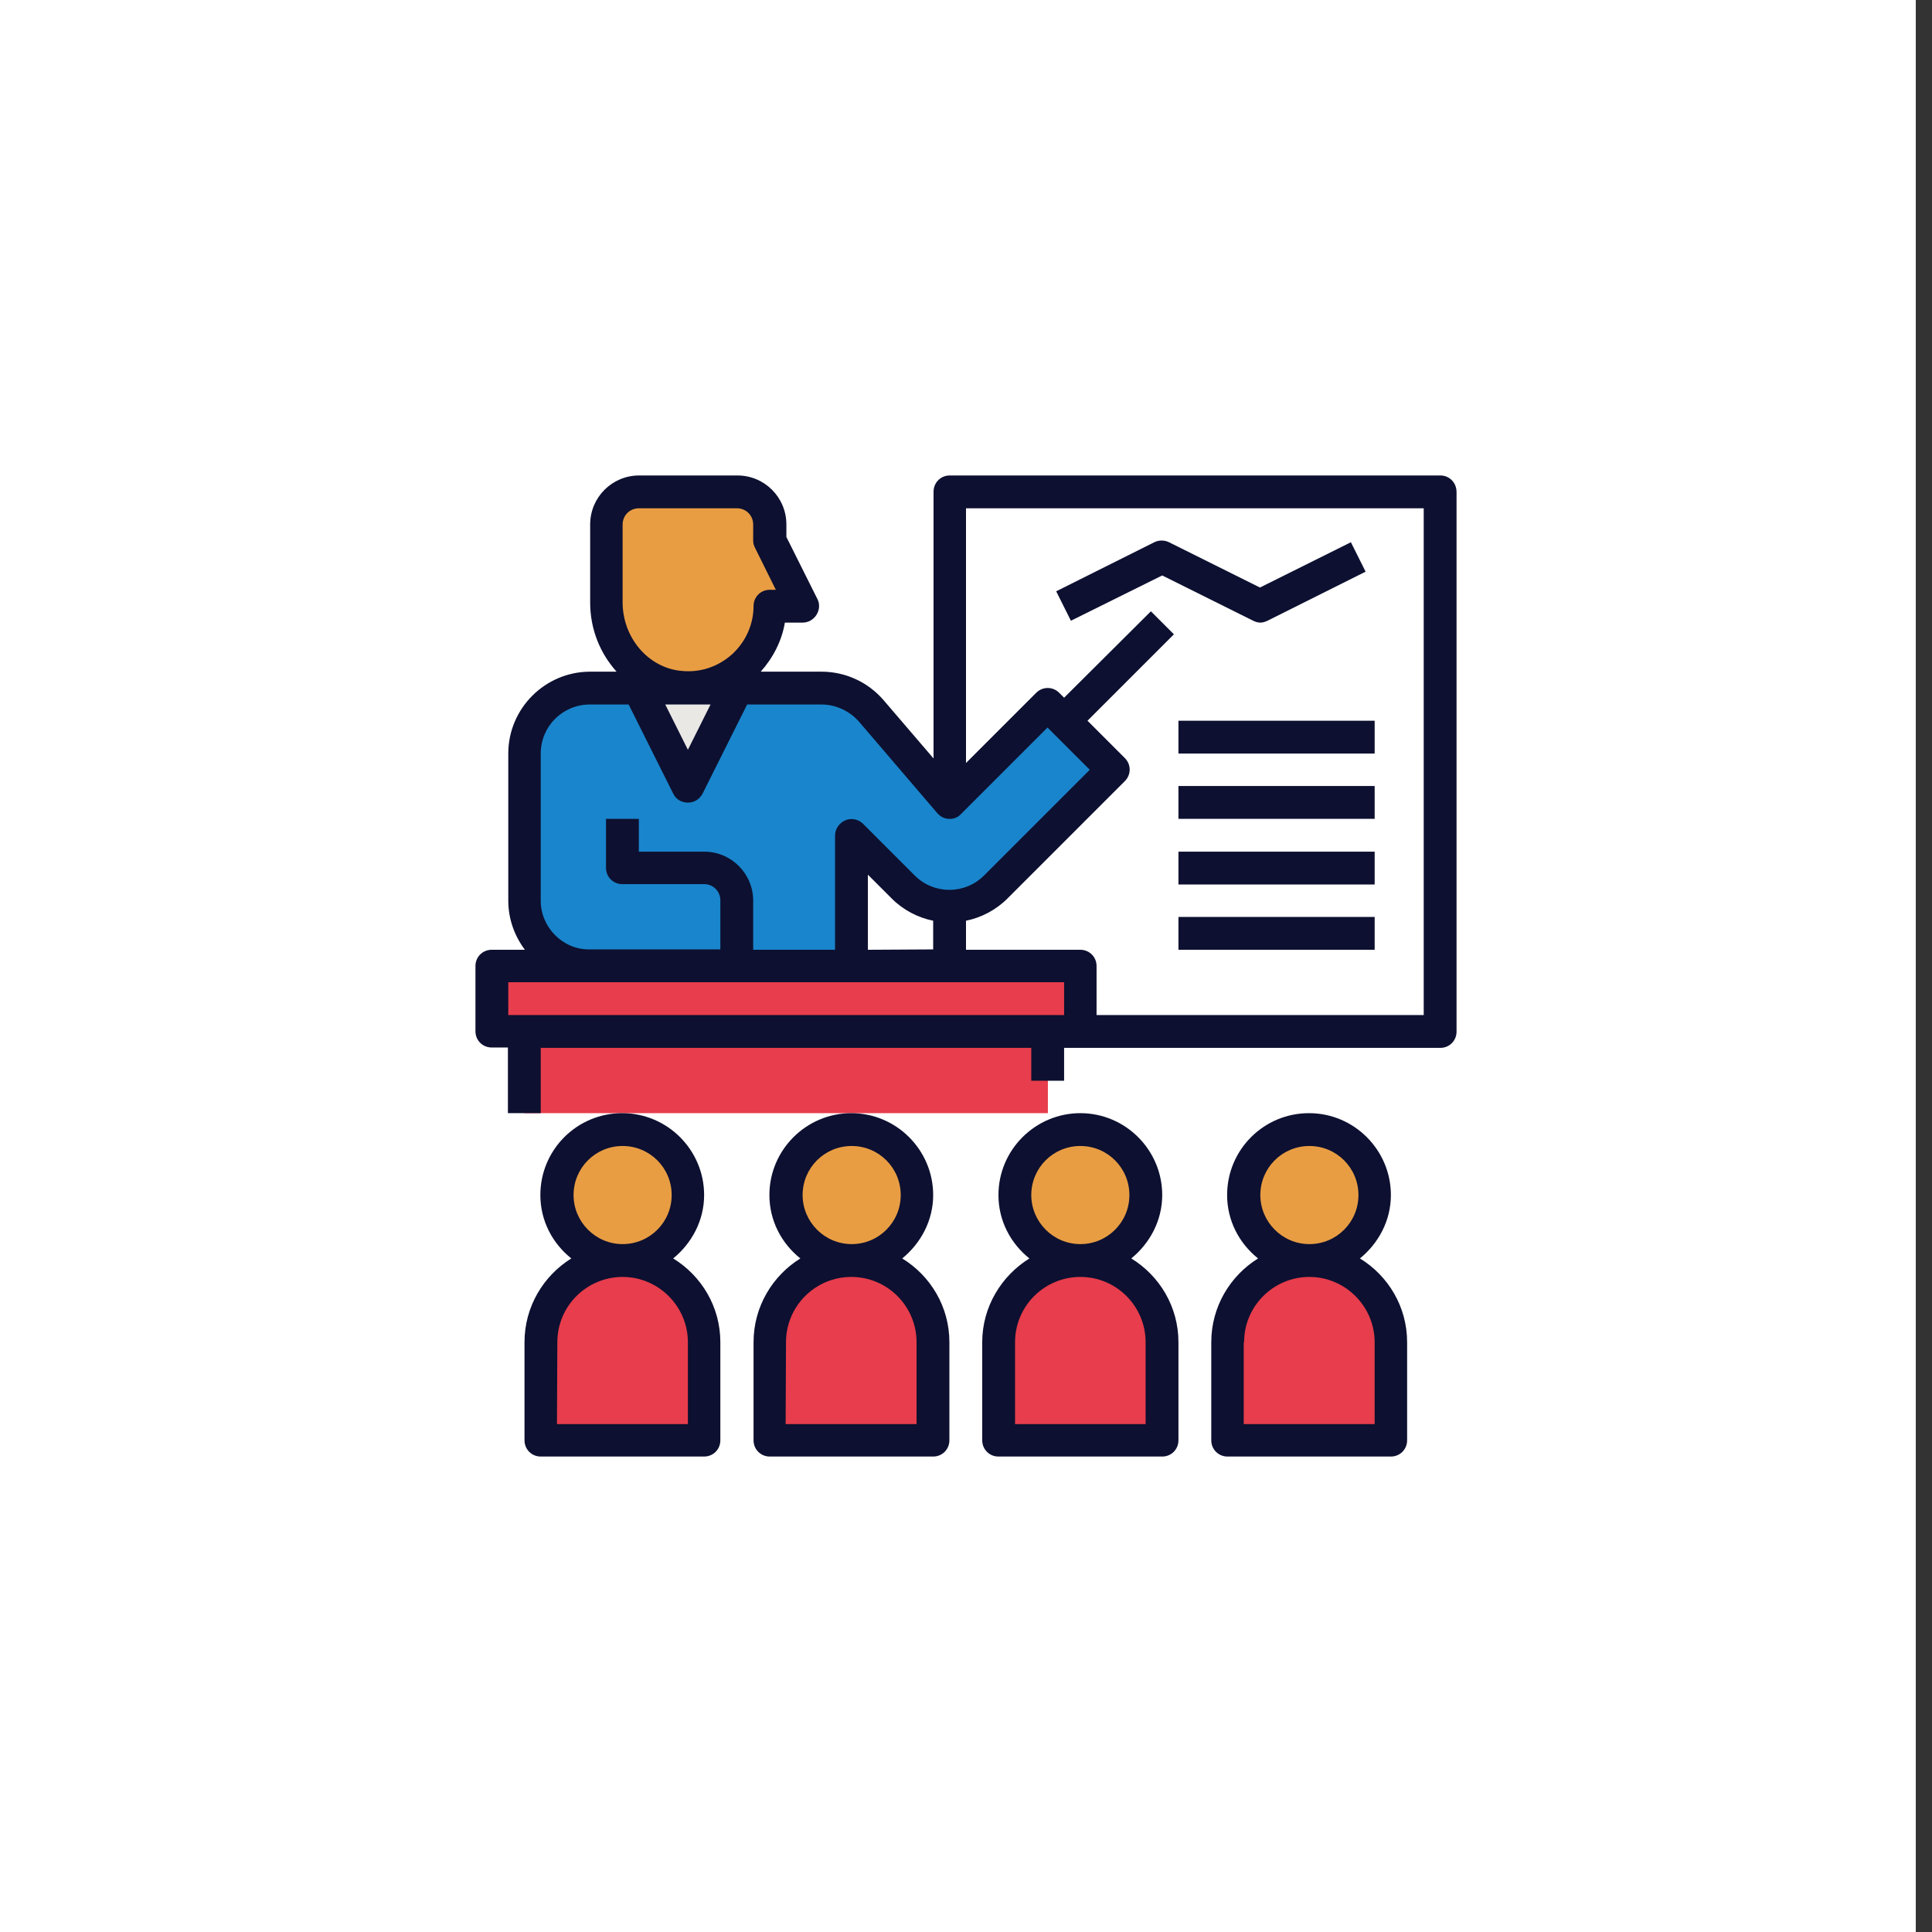
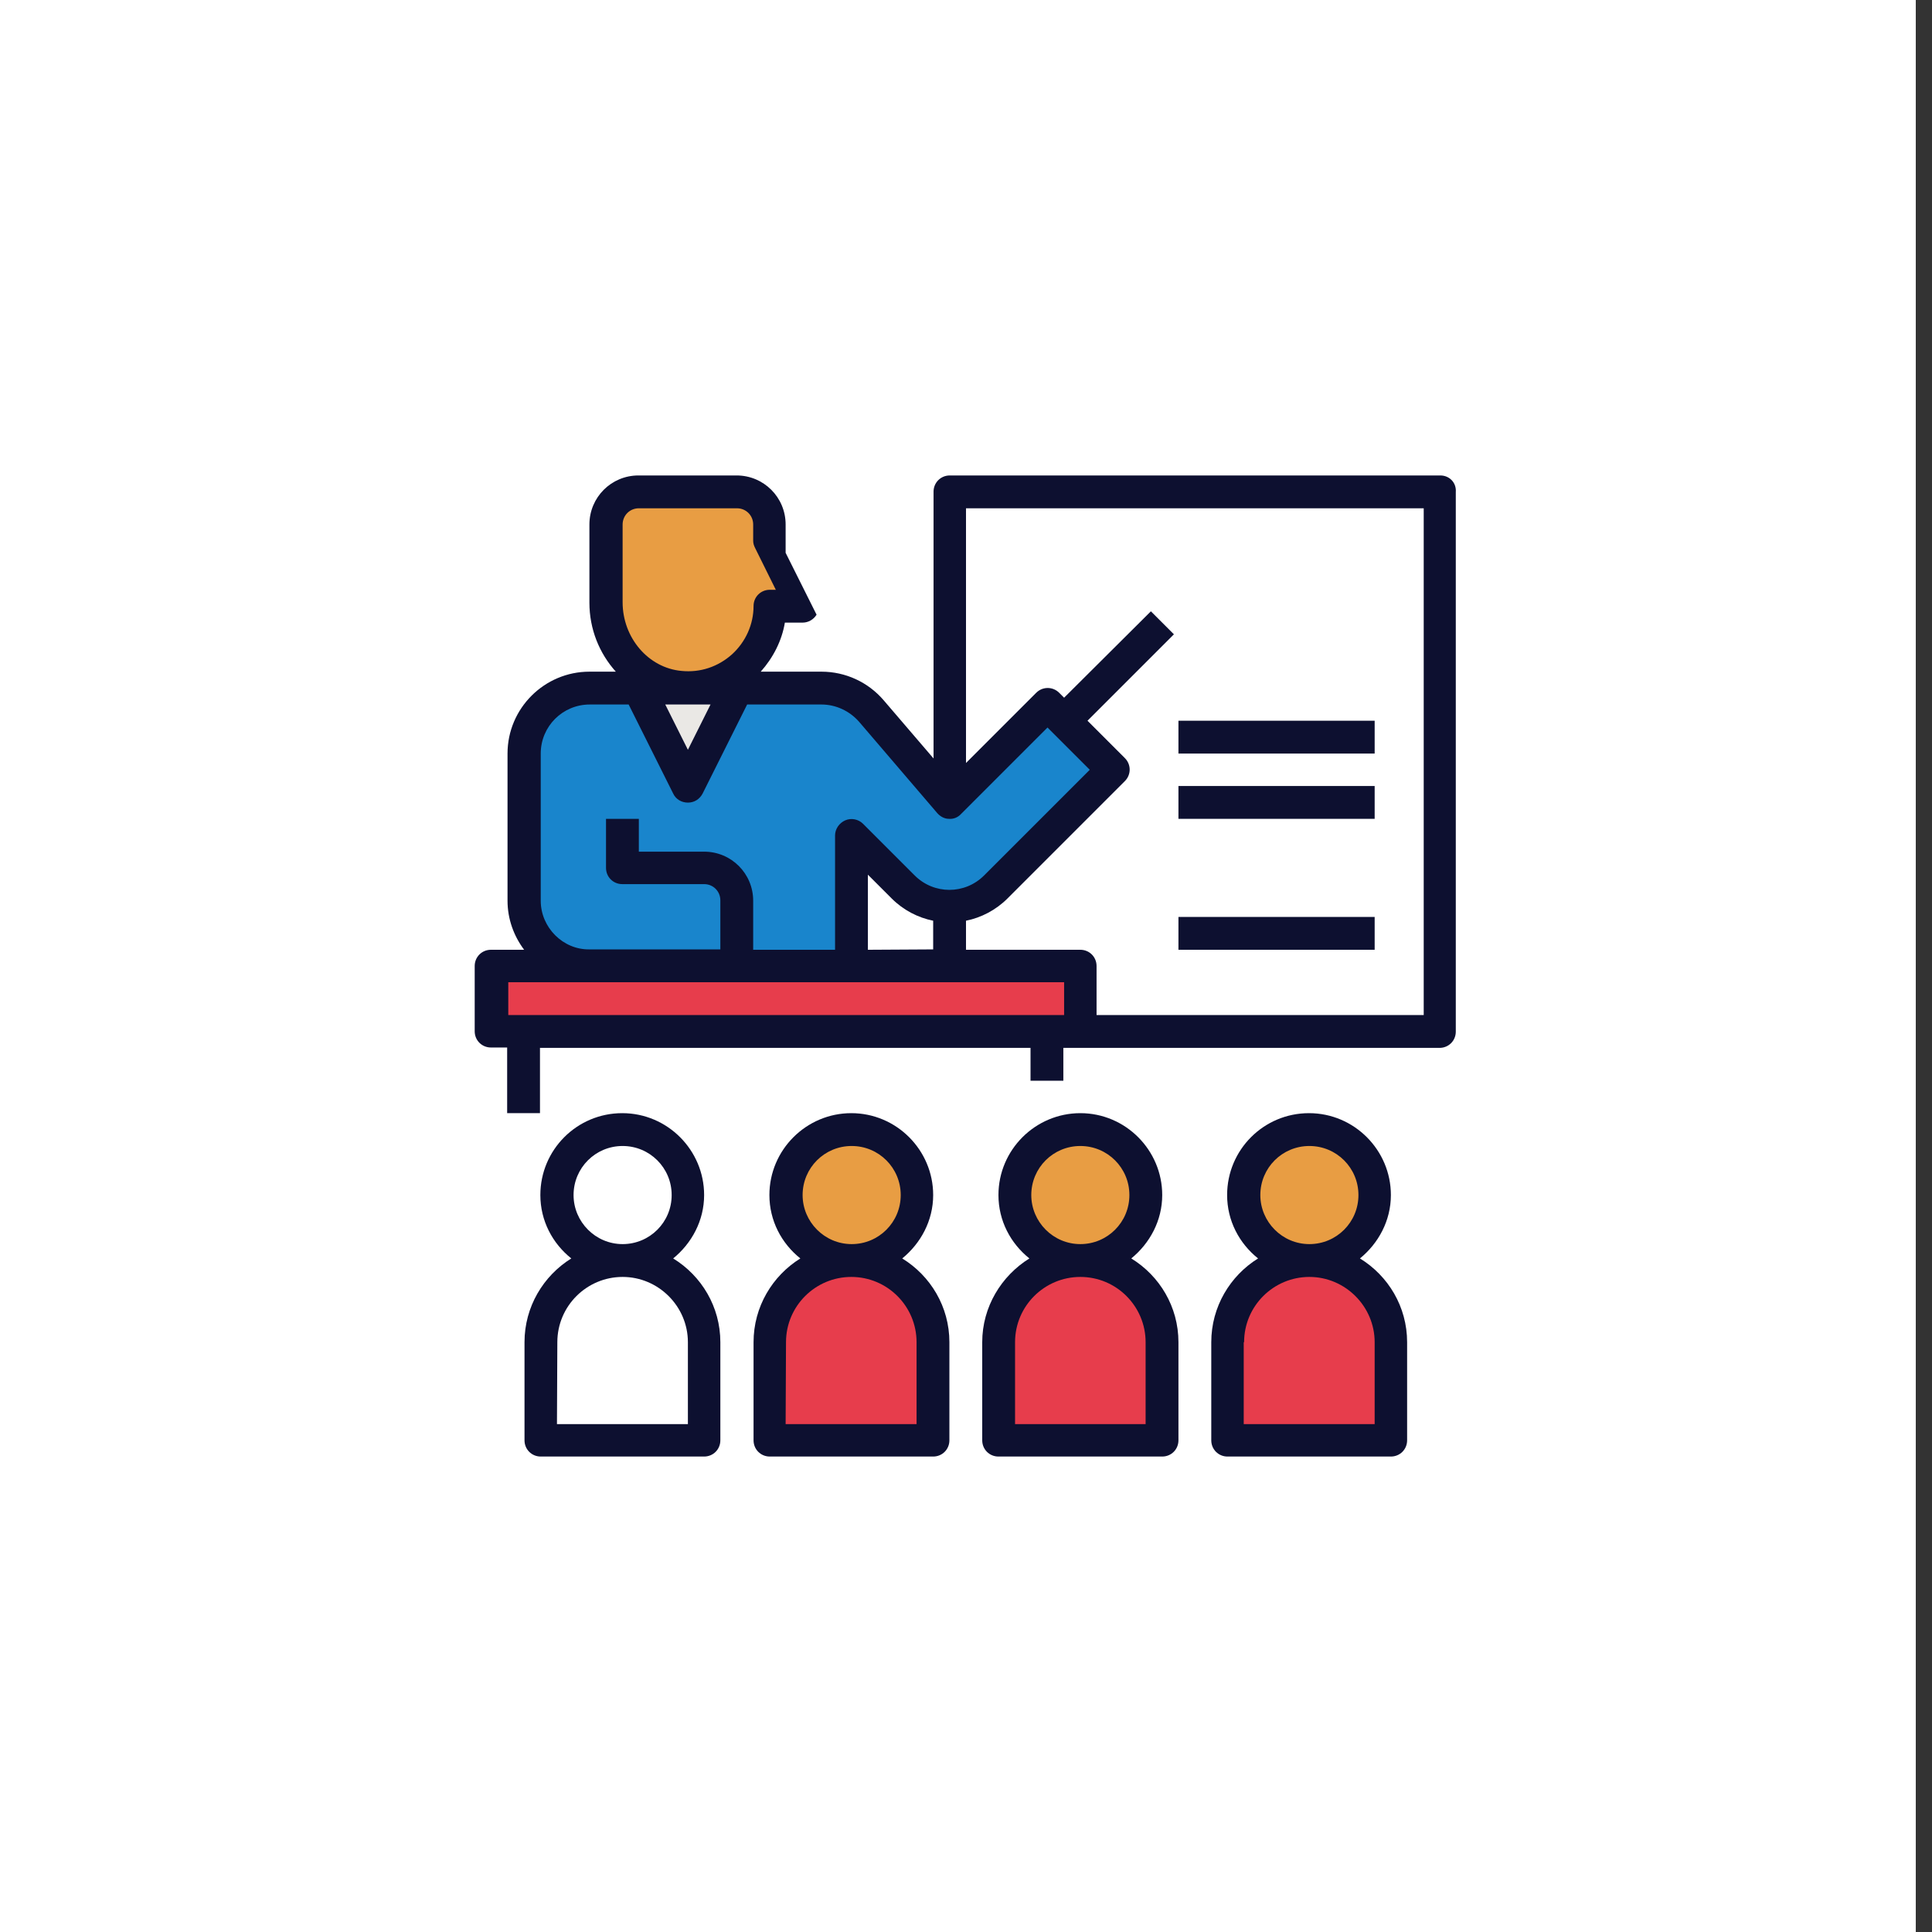
<svg xmlns="http://www.w3.org/2000/svg" version="1.1" id="Layer_1" x="0px" y="0px" viewBox="0 0 512 512" style="enable-background:new 0 0 512 512;" xml:space="preserve">
  <rect x="0" y="0" width="512" height="512" fill="#333333" stroke="none" />
  <style type="text/css">
	.st0{fill:#FFFFFF;}
	.st1{fill:#E73D4C;}
	.st2{fill:#1985CC;}
	.st3{fill:#E89D43;}
	.st4{fill:#EAE8E5;}
	.st5{fill:#0D1030;}
</style>
  <rect x="-4.3" class="st0" width="512" height="512" />
  <g>
    <path class="st0" d="M251.7,130.3h130v143h-130L251.7,130.3L251.7,130.3z" />
    <path class="st1" d="M130.3,256h156v17.3h-156L130.3,256L130.3,256z" />
    <path class="st2" d="M225.7,256v-34.7l13.7,13.7c6.8,6.8,17.7,6.8,24.5,0l31.1-31l-17.3-17.3l-26,26l-20.8-24.3   c-3.3-3.8-8.1-6.1-13.2-6.1h-61.4c-9.6,0-17.3,7.8-17.3,17.3v39c0,9.6,7.8,17.3,17.3,17.3h69.4V256z" />
    <path class="st3" d="M204,160.7c0,12.7-10.9,22.8-23.8,21.6c-11.3-1.1-19.5-11.2-19.5-22.5V139c0-4.8,3.9-8.7,8.7-8.7h26   c4.8,0,8.7,3.9,8.7,8.7v4.3l8.7,17.3L204,160.7L204,160.7z" />
    <path class="st4" d="M169.3,182.3l13,26l13-26H169.3z" />
-     <path class="st1" d="M165,334c-12,0-21.7,9.7-21.7,21.7v26h43.3v-26C186.7,343.7,177,334,165,334z" />
-     <circle class="st3" cx="165" cy="316.7" r="17.3" />
    <path class="st1" d="M225.7,334c-12,0-21.7,9.7-21.7,21.7v26h43.3v-26C247.3,343.7,237.6,334,225.7,334z" />
    <circle class="st3" cx="225.7" cy="316.7" r="17.3" />
    <path class="st1" d="M286.3,334c-12,0-21.7,9.7-21.7,21.7v26H308v-26C308,343.7,298.3,334,286.3,334z" />
    <circle class="st3" cx="286.3" cy="316.7" r="17.3" />
    <path class="st1" d="M347,334c-12,0-21.7,9.7-21.7,21.7v26h43.3v-26C368.7,343.7,359,334,347,334z" />
    <circle class="st3" cx="347" cy="316.7" r="17.3" />
-     <path class="st1" d="M139,273.3h138.7V295H139V273.3z" />
    <g>
-       <path class="st5" d="M381.7,126h-130c-2.4,0-4.3,1.9-4.3,4.3V201l-13.2-15.4c-4.1-4.8-10.1-7.6-16.5-7.6h-16.1    c3.3-3.7,5.6-8.2,6.4-13h4.7c1.5,0,2.9-0.8,3.7-2.1s0.9-2.9,0.2-4.2l-8.2-16.4V139c0-7.2-5.8-13-13-13h-26c-7.2,0-13,5.8-13,13    v20.7c0,7,2.6,13.4,7,18.3h-7c-11.9,0-21.7,9.7-21.7,21.7v39c0,4.9,1.7,9.4,4.4,13h-8.8c-2.4,0-4.3,1.9-4.3,4.3v17.3    c0,2.4,1.9,4.3,4.3,4.3h4.3V295h8.7v-17.3h130v8.7h8.7v-8.7h99.7c2.4,0,4.3-1.9,4.3-4.3v-143C386,127.9,384.1,126,381.7,126z     M165,139c0-2.4,1.9-4.3,4.3-4.3h26c2.4,0,4.3,1.9,4.3,4.3v4.3c0,0.7,0.2,1.3,0.5,1.9l5.5,11.1H204c-2.4,0-4.3,1.9-4.3,4.3    c0,4.9-2.1,9.5-5.7,12.8c-3.7,3.3-8.4,4.9-13.4,4.4c-8.8-0.8-15.6-8.8-15.6-18.2V139z M188.3,186.7l-6,12l-6-12H188.3z     M143.3,238.7v-39c0-7.2,5.8-13,13-13h10.3l11.8,23.6c0.7,1.5,2.2,2.4,3.9,2.4s3.1-0.9,3.9-2.4l11.8-23.6h19.7    c3.8,0,7.4,1.7,9.9,4.5l20.8,24.3c0.8,0.9,1.9,1.5,3.1,1.5c1.2,0.1,2.4-0.4,3.2-1.3l22.9-22.9l11.2,11.2l-28,28    c-5.1,5.1-13.3,5.1-18.4,0l-13.7-13.7c-1.2-1.2-3.1-1.6-4.7-0.9c-1.6,0.7-2.7,2.3-2.7,4v30.3h-21.7v-13c0-7.2-5.8-13-13-13h-17.3    V217h-8.7v13c0,2.4,1.9,4.3,4.3,4.3h21.7c2.4,0,4.3,1.9,4.3,4.3v13h-34.7C149.2,251.7,143.3,245.8,143.3,238.7L143.3,238.7z     M230,251.7v-19.9l6.3,6.3c3.1,3.1,7,5.1,11,5.9v7.6L230,251.7L230,251.7z M282,269H134.7v-8.7H282V269z M377.3,269h-86.7v-13    c0-2.4-1.9-4.3-4.3-4.3H256V244c4-0.8,7.9-2.8,11-5.9l31.1-31.1c1.7-1.7,1.7-4.4,0-6.1l-9.9-9.9l22.9-22.9L305,162l-23,22.9    l-1.3-1.3c-1.7-1.7-4.4-1.7-6.1,0L256,202.2v-67.5h121.3V269z" />
-       <path class="st5" d="M308,152.5l24.1,12c0.6,0.3,1.3,0.5,1.9,0.5s1.3-0.2,1.9-0.5l26-13l-3.9-7.8l-24.1,12l-24.1-12    c-1.2-0.6-2.7-0.6-3.9,0l-26,13l3.9,7.8L308,152.5z" />
+       <path class="st5" d="M381.7,126h-130c-2.4,0-4.3,1.9-4.3,4.3V201l-13.2-15.4c-4.1-4.8-10.1-7.6-16.5-7.6h-16.1    c3.3-3.7,5.6-8.2,6.4-13h4.7c1.5,0,2.9-0.8,3.7-2.1l-8.2-16.4V139c0-7.2-5.8-13-13-13h-26c-7.2,0-13,5.8-13,13    v20.7c0,7,2.6,13.4,7,18.3h-7c-11.9,0-21.7,9.7-21.7,21.7v39c0,4.9,1.7,9.4,4.4,13h-8.8c-2.4,0-4.3,1.9-4.3,4.3v17.3    c0,2.4,1.9,4.3,4.3,4.3h4.3V295h8.7v-17.3h130v8.7h8.7v-8.7h99.7c2.4,0,4.3-1.9,4.3-4.3v-143C386,127.9,384.1,126,381.7,126z     M165,139c0-2.4,1.9-4.3,4.3-4.3h26c2.4,0,4.3,1.9,4.3,4.3v4.3c0,0.7,0.2,1.3,0.5,1.9l5.5,11.1H204c-2.4,0-4.3,1.9-4.3,4.3    c0,4.9-2.1,9.5-5.7,12.8c-3.7,3.3-8.4,4.9-13.4,4.4c-8.8-0.8-15.6-8.8-15.6-18.2V139z M188.3,186.7l-6,12l-6-12H188.3z     M143.3,238.7v-39c0-7.2,5.8-13,13-13h10.3l11.8,23.6c0.7,1.5,2.2,2.4,3.9,2.4s3.1-0.9,3.9-2.4l11.8-23.6h19.7    c3.8,0,7.4,1.7,9.9,4.5l20.8,24.3c0.8,0.9,1.9,1.5,3.1,1.5c1.2,0.1,2.4-0.4,3.2-1.3l22.9-22.9l11.2,11.2l-28,28    c-5.1,5.1-13.3,5.1-18.4,0l-13.7-13.7c-1.2-1.2-3.1-1.6-4.7-0.9c-1.6,0.7-2.7,2.3-2.7,4v30.3h-21.7v-13c0-7.2-5.8-13-13-13h-17.3    V217h-8.7v13c0,2.4,1.9,4.3,4.3,4.3h21.7c2.4,0,4.3,1.9,4.3,4.3v13h-34.7C149.2,251.7,143.3,245.8,143.3,238.7L143.3,238.7z     M230,251.7v-19.9l6.3,6.3c3.1,3.1,7,5.1,11,5.9v7.6L230,251.7L230,251.7z M282,269H134.7v-8.7H282V269z M377.3,269h-86.7v-13    c0-2.4-1.9-4.3-4.3-4.3H256V244c4-0.8,7.9-2.8,11-5.9l31.1-31.1c1.7-1.7,1.7-4.4,0-6.1l-9.9-9.9l22.9-22.9L305,162l-23,22.9    l-1.3-1.3c-1.7-1.7-4.4-1.7-6.1,0L256,202.2v-67.5h121.3V269z" />
      <path class="st5" d="M312.3,191h52v8.7h-52V191z" />
      <path class="st5" d="M312.3,208.3h52v8.7h-52V208.3z" />
-       <path class="st5" d="M312.3,225.7h52v8.7h-52V225.7z" />
      <path class="st5" d="M312.3,243h52v8.7h-52V243z" />
      <path class="st5" d="M139,355.7v26c0,2.4,1.9,4.3,4.3,4.3h43.3c2.4,0,4.3-1.9,4.3-4.3v-26c0-9.4-5-17.6-12.5-22.2    c4.9-4,8.2-10,8.2-16.8c0-11.9-9.7-21.7-21.7-21.7s-21.7,9.7-21.7,21.7c0,6.8,3.2,12.8,8.2,16.8C144,338.1,139,346.3,139,355.7z     M152,316.7c0-7.2,5.8-13,13-13s13,5.8,13,13s-5.8,13-13,13S152,323.8,152,316.7z M147.7,355.7c0-9.6,7.8-17.3,17.3-17.3    s17.3,7.8,17.3,17.3v21.7h-34.7L147.7,355.7L147.7,355.7z" />
      <path class="st5" d="M199.7,355.7v26c0,2.4,1.9,4.3,4.3,4.3h43.3c2.4,0,4.3-1.9,4.3-4.3v-26c0-9.4-5-17.6-12.5-22.2    c4.9-4,8.2-10,8.2-16.8c0-11.9-9.7-21.7-21.7-21.7c-11.9,0-21.7,9.7-21.7,21.7c0,6.8,3.2,12.8,8.2,16.8    C204.7,338.1,199.7,346.3,199.7,355.7L199.7,355.7z M212.7,316.7c0-7.2,5.8-13,13-13s13,5.8,13,13s-5.8,13-13,13    S212.7,323.8,212.7,316.7z M208.3,355.7c0-9.6,7.8-17.3,17.3-17.3c9.6,0,17.3,7.8,17.3,17.3v21.7h-34.7L208.3,355.7L208.3,355.7z" />
      <path class="st5" d="M260.3,355.7v26c0,2.4,1.9,4.3,4.3,4.3H308c2.4,0,4.3-1.9,4.3-4.3v-26c0-9.4-5-17.6-12.5-22.2    c4.9-4,8.2-10,8.2-16.8c0-11.9-9.7-21.7-21.7-21.7c-11.9,0-21.7,9.7-21.7,21.7c0,6.8,3.2,12.8,8.2,16.8    C265.4,338.1,260.3,346.3,260.3,355.7z M273.3,316.7c0-7.2,5.8-13,13-13s13,5.8,13,13s-5.8,13-13,13S273.3,323.8,273.3,316.7z     M269,355.7c0-9.6,7.8-17.3,17.3-17.3c9.6,0,17.3,7.8,17.3,17.3v21.7H269V355.7z" />
      <path class="st5" d="M321,355.7v26c0,2.4,1.9,4.3,4.3,4.3h43.3c2.4,0,4.3-1.9,4.3-4.3v-26c0-9.4-5-17.6-12.5-22.2    c4.9-4,8.2-10,8.2-16.8c0-11.9-9.7-21.7-21.7-21.7s-21.7,9.7-21.7,21.7c0,6.8,3.2,12.8,8.2,16.8C326,338.1,321,346.3,321,355.7z     M334,316.7c0-7.2,5.8-13,13-13s13,5.8,13,13s-5.8,13-13,13S334,323.8,334,316.7z M329.7,355.7c0-9.6,7.8-17.3,17.3-17.3    s17.3,7.8,17.3,17.3v21.7h-34.7v-21.7H329.7z" />
    </g>
  </g>
</svg>